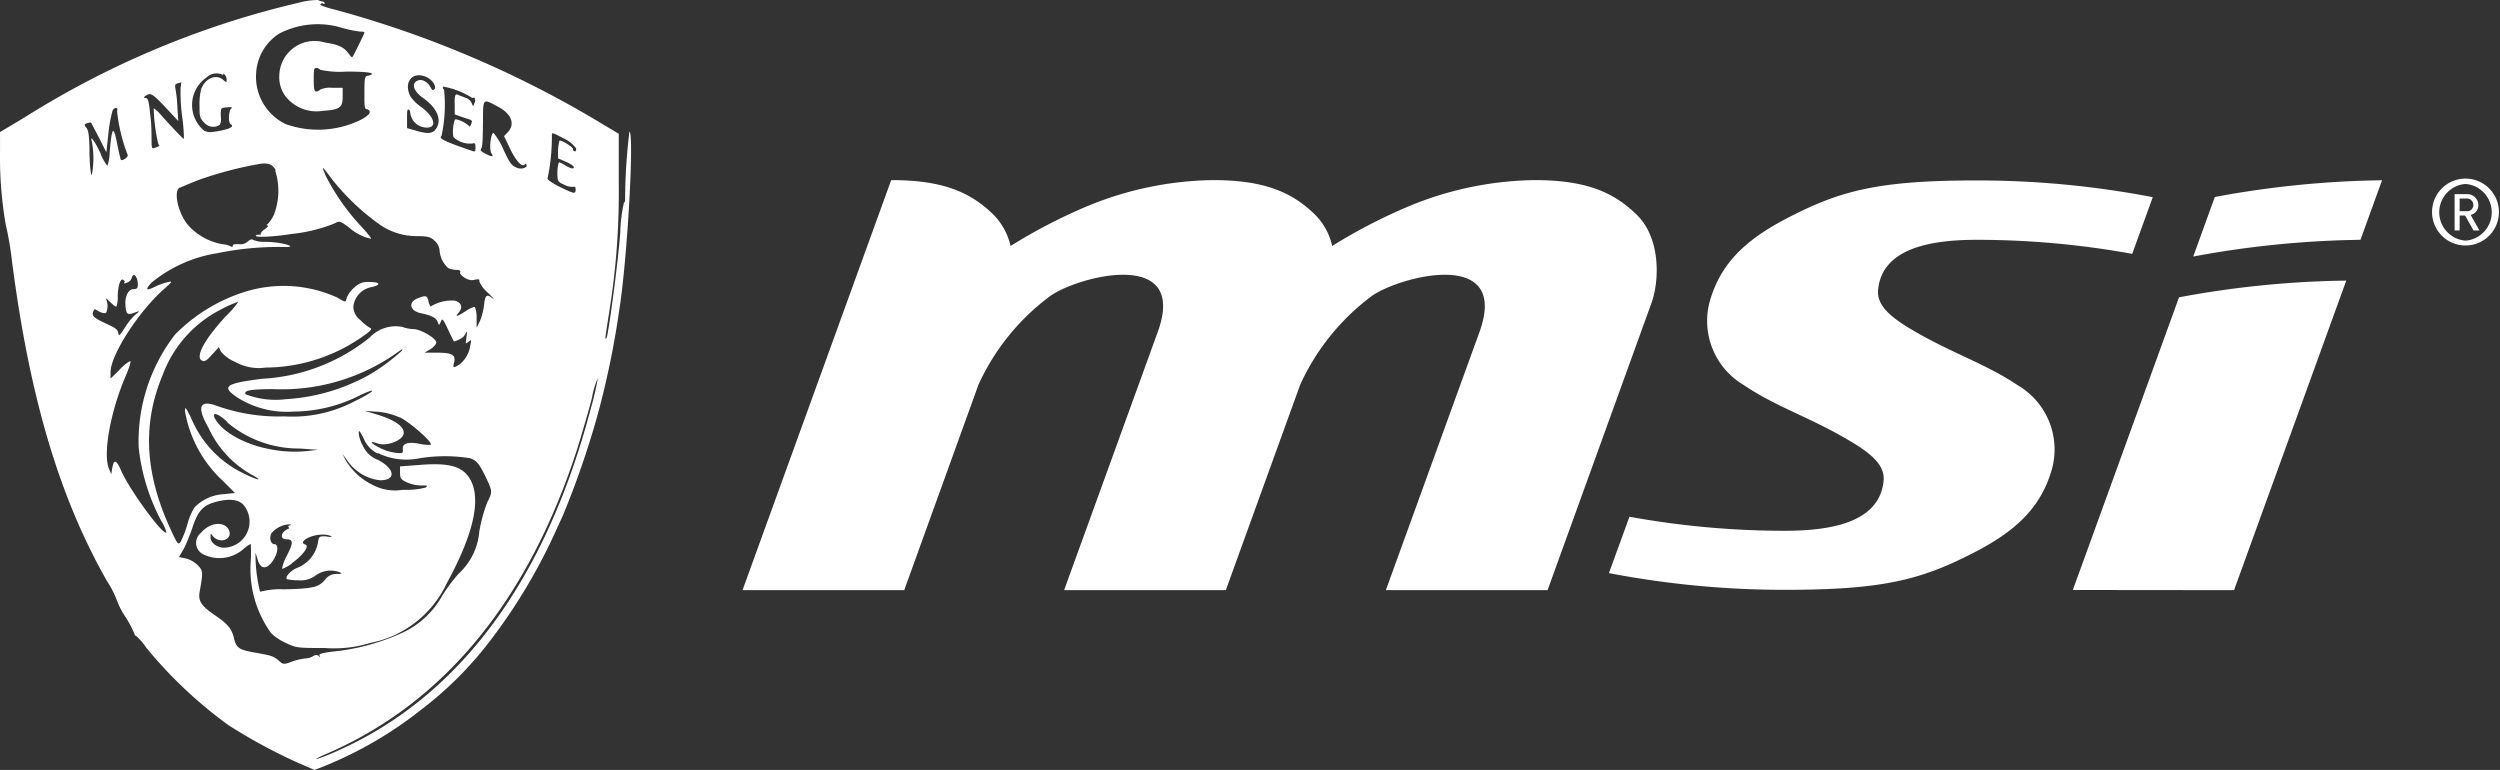
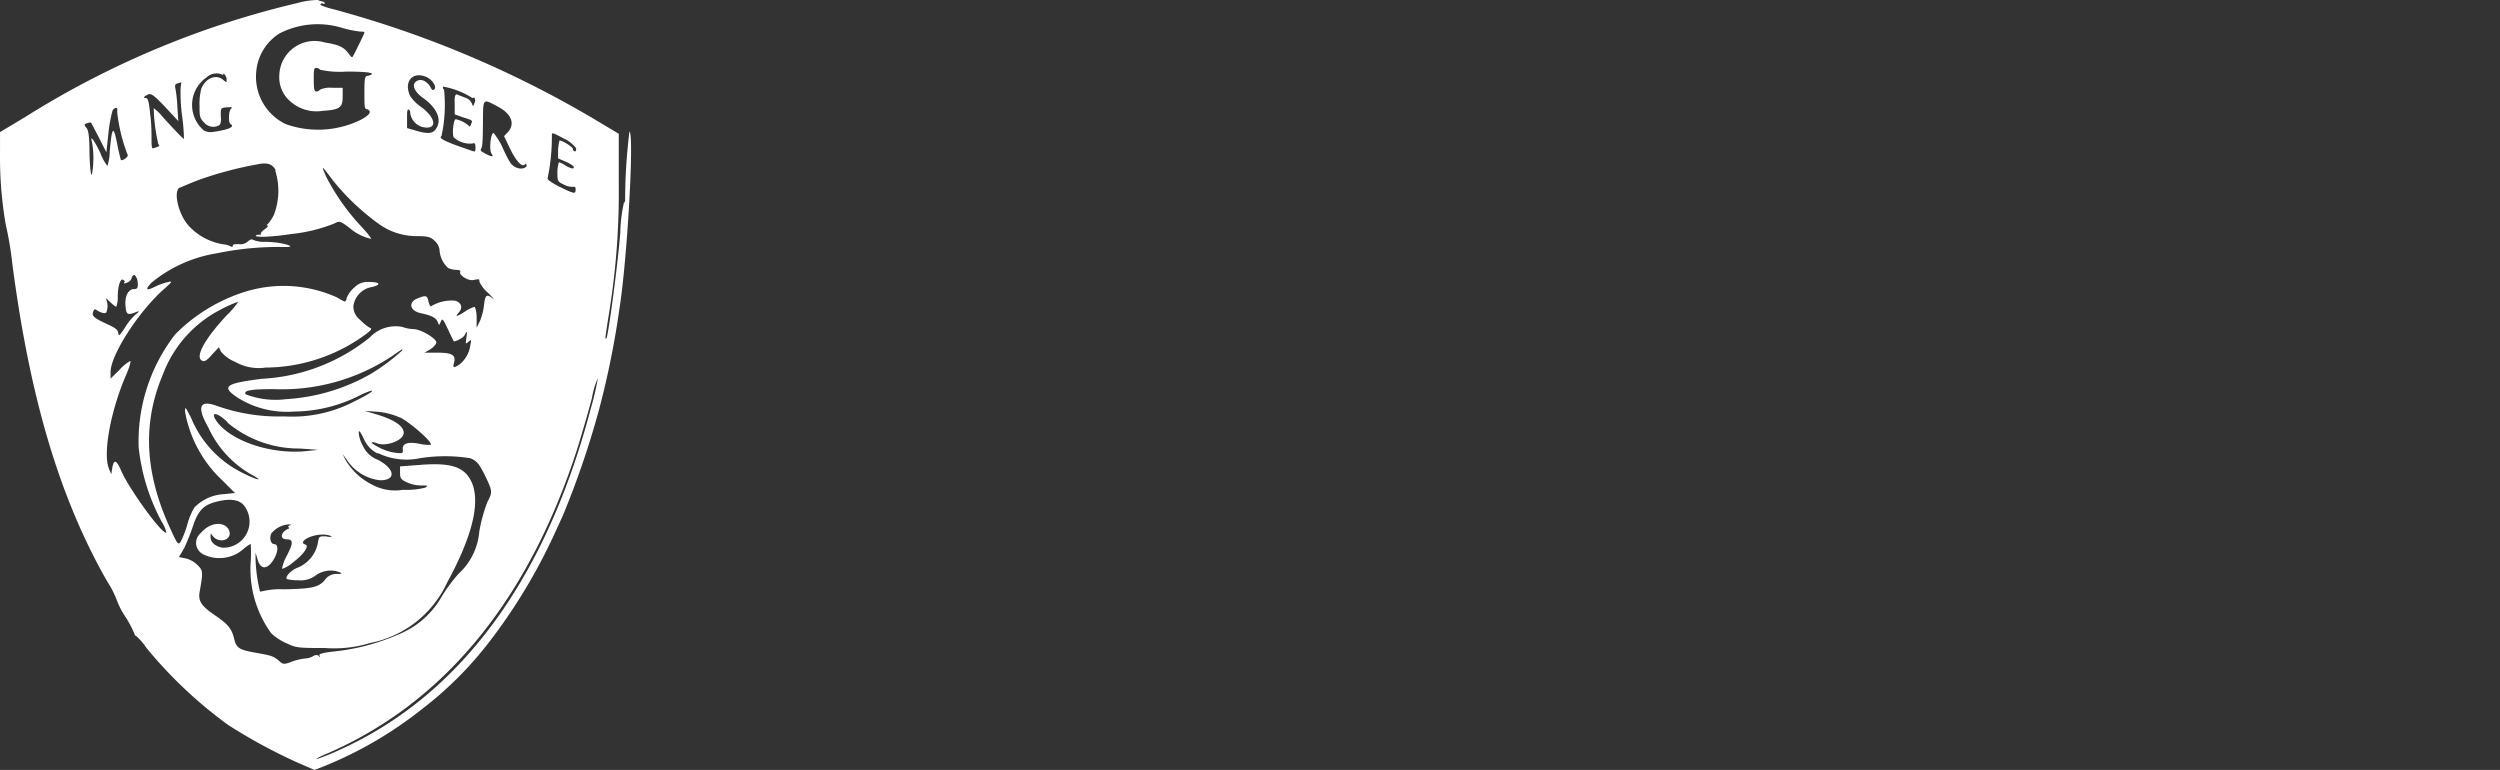
<svg xmlns="http://www.w3.org/2000/svg" t="1733411068235" class="icon" viewBox="0 0 3325 1024" version="1.1" p-id="7050" width="649.414" height="200">
  <rect x="0" y="0" width="3325" height="1024" fill="#333333" stroke="none" />
-   <path d="M3280.435 264.007h-9.119v16.904h9.119a8.229 8.229 0 0 0 9.119-8.229 8.674 8.674 0 0 0-9.119-8.674z m9.341 42.481l-11.121-19.795h-7.34v19.795h-6.672v-48.264h16.459a14.679 14.679 0 0 1 15.124 14.457 13.123 13.123 0 0 1-10.231 13.123l11.566 20.685z m-10.676-61.831a37.811 37.811 0 0 0 0 75.399 37.811 37.811 0 0 0 0-75.399z m0 81.849a44.483 44.483 0 1 1 44.483-44.483 44.483 44.483 0 0 1-44.483 44.483zM1843.187 784.904l124.553-343.409c41.369-114.544-111.208-72.73-145.015-46.485a304.042 304.042 0 0 0-93.414 116.546L1630.336 784.904h-215.076l124.553-343.409c41.592-114.544-111.208-72.73-144.792-46.485A304.264 304.264 0 0 0 1301.383 511.555l-98.752 273.348H987.555l197.727-545.362c68.504 0 105.425 15.791 136.563 46.485a86.964 86.964 0 0 1 22.242 41.147 714.176 714.176 0 0 1 99.864-52.045 450.836 450.836 0 0 1 168.813-35.586c68.504 0 105.647 15.791 136.785 46.485a84.74 84.74 0 0 1 22.242 41.147 714.398 714.398 0 0 1 100.087-52.045 449.724 449.724 0 0 1 168.813-35.586c68.504 0 105.425 15.791 136.563 46.485s30.248 86.297 19.128 117.213l-138.12 381.665z m324.059-97.64a1154.78 1154.78 0 0 0 207.069 18.683c72.507 0 125.22-16.236 130.78-65.39 2.891-23.576-19.35-40.48-59.83-62.721-46.485-25.8-85.63-38.478-125.887-65.613a98.975 98.975 0 0 1-44.483-114.544c16.014-52.49 52.935-82.961 109.206-111.208 66.725-33.807 118.103-46.485 244.657-46.485a1233.96 1233.96 0 0 1 234.426 22.242l-27.357 75.399a1154.78 1154.78 0 0 0-207.069-18.683c-72.507 0-125.22 16.236-130.78 65.39-2.891 23.576 19.35 40.48 59.83 62.721 46.485 25.578 85.63 38.478 125.887 65.39a98.975 98.975 0 0 1 44.483 114.544c-16.014 52.712-52.935 83.183-109.206 111.208-66.725 33.585-118.103 46.262-244.657 46.262a1233.96 1233.96 0 0 1-234.426-22.242l27.357-75.176z m778.454-425.258l-28.692 79.18a1294.902 1294.902 0 0 1 222.415-22.242l28.692-79.18a1290.009 1290.009 0 0 0-222.415 22.242m25.578 522.898l149.241-411.691a1286.228 1286.228 0 0 0-222.415 22.242l-141.234 389.227z" p-id="7051" fill="#ffffff" />
  <path d="M396.598 3.781A1193.48 1193.48 0 0 0 33.394 155.691L0.032 175.708v28.247a522.676 522.676 0 0 0 7.562 94.526 436.601 436.601 0 0 1 8.452 49.599c23.354 180.601 63.166 314.273 126.554 425.258A126.999 126.999 0 0 1 155.722 799.138a103.646 103.646 0 0 0 11.788 22.242 153.911 153.911 0 0 1 11.566 22.242 2.447 2.447 0 0 0 2.002 2.224 81.182 81.182 0 0 1 13.79 16.014 588.288 588.288 0 0 0 108.539 102.311 721.07 721.07 0 0 0 90.745 49.376l24.021 10.454 13.345-5.116a524.455 524.455 0 0 0 128.334-74.732 483.976 483.976 0 0 0 91.635-91.413A746.871 746.871 0 0 0 736.671 711.729l12.01-26.245a1170.127 1170.127 0 0 0 47.819-139.899 1149.887 1149.887 0 0 0 27.135-133.449c10.676-66.725 20.017-233.091 13.567-237.317a751.096 751.096 0 0 0-5.783 88.966c0 3.114 0 5.56-1.557 5.56a202.62 202.62 0 0 0-4.893 39.812c-2.669 37.811-16.014 138.342-18.46 140.789s-1.334-2.002 3.781-35.142A997.533 997.533 0 0 0 822.968 244.657V177.932l-35.364-21.129A1390.763 1390.763 0 0 0 444.862 12.678c-11.121-2.669-19.573-5.783-18.683-6.895a2.669 2.669 0 0 1 3.559-1.112 1.334 1.334 0 0 0 2.224 0 3.336 3.336 0 0 0-3.559-2.669A36.699 36.699 0 0 1 422.621 0a105.425 105.425 0 0 0-26.023 3.781z m59.385 33.585a141.901 141.901 0 0 0 23.354 4.671c2.891 0 5.338 0 5.338 1.334s-14.457 30.693-15.791 32.25-3.114-2.002-6.228-5.56c-6.005-7.785-12.678-10.676-30.693-13.567a46.93 46.93 0 0 0-60.497 44.483 41.814 41.814 0 0 0 15.124 34.252 52.268 52.268 0 0 0 42.481 12.233c22.242-1.557 26.69-4.003 26.69-18.683v-12.01h-14.235a31.583 31.583 0 0 0-15.791 2.447 7.117 7.117 0 0 1-5.116 2.447c-2.669 0-3.336-3.559-3.336-15.569s0-15.791 3.336-15.791a7.117 7.117 0 0 1 5.116 2.447 120.772 120.772 0 0 0 35.142 2.447c30.248 0 41.369 2.224 28.692 5.56-4.448 0-4.893 3.336-4.893 22.242s0 22.242 3.559 22.242c6.672 2.669 4.003 7.34-7.785 13.79a128.778 128.778 0 0 1-100.532 6.005 69.838 69.838 0 0 1-39.145-69.394A66.725 66.725 0 0 1 371.688 44.483a111.208 111.208 0 0 1 84.295-7.117z m-159.027 60.275a10.009 10.009 0 0 1 4.448 7.562c0 4.893 0 4.893-4.226 1.334-9.564-8.674-24.021-2.669-29.581 11.788a83.183 83.183 0 0 0-2.224 22.242c0 13.345 0 16.236 6.005 22.242a15.791 15.791 0 0 0 20.017 3.781c2.002-1.334 3.114-5.56 2.224-12.455 0-10.676 0-10.676 7.785-11.343s8.007 0 5.56 2.224-4.003 18.016 0 20.24 1.557 5.56-13.345 8.452-16.236 2.447-22.242 0a44.483 44.483 0 0 1 3.336-70.728 19.128 19.128 0 0 1 22.242-3.114z m272.236 6.005c6.45 3.336 11.566 12.01 8.674 14.902s-3.781 0-6.45-4.671c-5.783-7.34-12.678-9.564-18.238-5.338s-2.447 13.567 10.231 22.242c18.46 13.567 24.688 29.136 16.236 40.924-4.226 6.228-11.566 6.672-27.357 1.779l-10.898-3.114V157.915c0-7.562 0-12.233 1.557-12.233s2.669 2.002 2.669 4.448a22.242 22.242 0 0 0 22.242 19.573c14.012 0 9.786-14.902-8.007-27.579a54.492 54.492 0 0 1-14.457-14.679c-9.119-20.017 4.671-34.03 23.798-24.021z m-328.952 12.455a232.202 232.202 0 0 0 1.779 36.921A258.891 258.891 0 0 1 244.688 184.382c0 1.112-4.226-2.447-29.136-29.804a58.05 58.05 0 0 0-11.121-10.676 231.089 231.089 0 0 0 6.228 48.042c2.447 1.557 1.334 2.891-5.56 4.893-2.891 1.334-3.559 0-3.559-10.898 0-6.895 0-22.242-1.779-33.362-1.557-16.681-2.669-22.242-6.005-22.242s-2.891-1.557 1.779-4.003 6.672-2.447 23.798 15.569l17.793 19.128-1.334-20.907a170.148 170.148 0 0 0-2.891-24.466c0-2.447 0-4.003 3.114-4.671l5.116-1.557s-0.222 3.114-0.89 6.672z m390.561 13.567a6.895 6.895 0 0 1 0 7.785c-1.557 4.671-1.557 4.448-3.336 0a13.123 13.123 0 0 0-8.229-7.34c-3.559-1.557-8.452-3.114-10.676-4.226s-4.448 0-3.781 12.233v14.012l10.676 3.781c13.79 4.448 13.123 4.003 11.121 9.119s-2.447 3.114-3.336 2.002a38.7 38.7 0 0 0-17.126-8.452c-2.891 0-5.116 19.573-2.669 24.021a31.805 31.805 0 0 0 25.133 8.229c2.891-1.112 3.781 0 3.781 5.116s0 6.228-4.003 4.893l-22.242-7.785c-18.683-7.117-22.242-9.786-18.905-12.233a194.836 194.836 0 0 0 3.336-62.054c-1.334 0-2.002-2.447-1.112-3.559a104.758 104.758 0 0 1 38.7 15.124z m32.695 12.9c16.236 8.897 22.242 22.242 11.788 33.362l-4.893 5.116 8.229 17.126c7.34 15.347 15.347 24.243 18.905 20.907s2.002 0 2.891 1.334-5.338 5.783-13.123 2.669-9.786-7.785-17.571-23.798a88.966 88.966 0 0 0-13.123-22.242c-3.781-1.557-6.45 22.242-2.891 27.135s0 4.671-8.452 0-5.783-3.781-4.448-8.674 1.334-18.683 1.557-34.474c0.222-31.138-0.667-30.248 21.129-18.46zM155.722 147.906a227.308 227.308 0 0 0 13.345 56.271c2.002 3.114 0 4.893-2.669 6.895s-5.338 2.224-5.56 1.779-2.891-10.454-5.116-22.242c-4.893-24.466-6.895-22.242-9.786 10.898a63.166 63.166 0 0 1-3.114 19.128A62.276 62.276 0 0 1 133.481 203.51c-7.785-16.459-14.012-24.688-11.343-15.347a119.659 119.659 0 0 1 0 44.483c-1.334 0-2.669-10.009-3.114-28.692 0-22.242-1.334-30.693-4.003-33.807s-3.781-4.893 0.667-6.228 5.56-1.334 6.005 0 4.893 9.341 10.231 19.795l9.564 18.905 2.891-26.912a175.041 175.041 0 0 1 5.56-29.359c4.003-4.671 7.34-3.336 5.783 1.557z m610.53 49.376c0 2.002 0 4.003-1.557 4.003a2.891 2.891 0 0 1-2.669-3.114c0-2.891-16.681-12.9-18.016-10.898a68.504 68.504 0 0 0-1.779 12.01v11.343l10.231 4.448c5.783 2.447 10.676 5.783 10.676 7.117s0 4.003-10.231-1.557a41.369 41.369 0 0 0-9.564-4.893s-2.002 5.783-2.002 12.678c0 12.9 0 13.123 9.564 17.571a22.242 22.242 0 0 0 12.01 2.447c1.557 0 2.669 0 2.669 3.336 0 6.672-1.334 6.45-22.242-3.781-11.788-6.228-16.236-9.564-14.902-11.566A269.123 269.123 0 0 0 734.002 180.601c0-4.893 0-4.671 15.791 3.559a42.481 42.481 0 0 1 16.459 13.123z m-400.348 29.136a88.966 88.966 0 0 1-1.557 59.162 51.6 51.6 0 0 1-8.452 12.678c-1.334 0-1.557 1.779 0 1.779s0 2.224-4.226 5.116-5.56 6.005-4.893 7.562 0 1.779 0 0a6.895 6.895 0 0 0-5.783 0c-5.56 3.559 20.24 2.669 46.93-1.557a211.072 211.072 0 0 0 56.493-13.79c7.34-3.781 7.562-3.781 20.24 5.56a64.723 64.723 0 0 0 28.692 14.679c1.334 0-4.448-7.34-12.9-16.459a291.586 291.586 0 0 1-46.93-66.725c-6.672-15.569-6.228-15.124 9.119 5.338a311.381 311.381 0 0 0 60.275 57.383 85.852 85.852 0 0 0 51.823 16.904c14.457 0 18.238 1.334 23.354 6.228a19.795 19.795 0 0 1 6.45 11.566 35.142 35.142 0 0 0 11.566 24.688 30.026 30.026 0 0 0 11.121 2.447c4.226 0 5.783 1.112 4.671 3.559s9.786 11.788 18.46 9.786 7.117 0 7.117 2.002a42.036 42.036 0 0 0 11.566 15.124c6.228 6.228 9.119 9.564 6.228 7.562-7.562-6.228-9.786-5.116-11.343 7.117a81.182 81.182 0 0 1-5.338 22.242l-4.671 9.564v-14.012c0-7.562-1.779-13.79-3.114-13.79a46.485 46.485 0 0 0-12.01 6.005c-11.343 7.34-14.235 7.785-8.674 1.557s4.003-13.123-4.893-15.791a52.935 52.935 0 0 0-32.473 7.785s-2.002-2.669-2.891-6.672c-1.557-8.229-3.336-8.674-14.902-4.003s-10.898 16.236 4.893 19.573 20.24 6.672 22.242 11.566 1.779 5.116 4.003 0 2.669-4.893 9.564 9.564c4.003 8.674 7.785 16.236 8.007 16.459s11.343-3.114 14.457-8.674 3.559-6.45 2.224 3.114-1.557 9.341 2.669 6.005 4.003-2.891 2.447 4.893a39.145 39.145 0 0 1-14.235 25.133c-8.229 5.338-9.119 4.671-7.34-2.224 2.669-10.231-2.447-13.345-22.242-13.345h-17.126l8.007-4.671c4.226-2.669 7.785-6.895 7.785-8.897 0-5.56-20.907-17.793-30.471-17.793a47.597 47.597 0 0 1-14.679-2.891 47.152 47.152 0 0 0-43.371 14.012 249.105 249.105 0 0 1-143.235 54.937c-49.376 6.228-54.714 10.231-32.473 25.133a122.996 122.996 0 0 0 74.954 18.46 196.615 196.615 0 0 0 88.966-22.242c24.021-11.121 17.571-4.003-7.34 8.007a177.932 177.932 0 0 1-94.526 20.685 244.657 244.657 0 0 1-90.301-14.235c-22.242-8.007-26.467 1.334-10.898 28.692A137.675 137.675 0 0 0 333.655 630.77c18.238 9.786 9.786 8.674-10.898-1.779A141.456 141.456 0 0 1 254.252 556.038c-7.34-14.679-8.229-15.791-8.229-9.119a163.92 163.92 0 0 0 50.266 92.525l16.236 16.236-14.679 1.557a58.94 58.94 0 0 0-39.368 17.793 91.19 91.19 0 0 0-9.564 23.354 125.887 125.887 0 0 1-8.674 22.242c-3.114 4.448-4.226 3.336-13.345-16.681-34.474-74.509-37.811-140.789-10.231-205.957a159.694 159.694 0 0 1 76.066-85.852 170.593 170.593 0 0 1 24.243-10.898 111.208 111.208 0 0 1-15.791 18.46c-29.581 31.805-42.704 56.271-31.805 60.275 2.891 1.334 6.672-1.334 12.678-8.452l9.119-9.786 2.447 5.56a47.819 47.819 0 0 0 19.128 14.012 63.833 63.833 0 0 0 40.48 7.562A226.864 226.864 0 0 0 489.345 442.384c4.893-4.003 5.338-5.56 2.447-6.45a60.497 60.497 0 0 1-12.678-10.454 22.242 22.242 0 0 1-9.119-18.016 29.581 29.581 0 0 1 25.133-25.8c12.678-3.336 10.231-6.672-5.116-6.672a24.021 24.021 0 0 0-18.683 7.34 36.254 36.254 0 0 0-10.009 13.345c-1.779 6.895-1.112 6.895-12.9 0a172.372 172.372 0 0 0-118.992-8.674 224.862 224.862 0 0 0-96.528 57.828 232.424 232.424 0 0 0-48.487 149.908 266.898 266.898 0 0 0 30.693 99.197 46.93 46.93 0 0 1 6.228 14.235c-4.448 4.448-49.154-56.938-60.052-81.849-6.45-15.124-9.786-16.014-12.01-3.781l-1.334 8.229-2.891-7.117c-8.452-19.35 1.779-76.288 22.242-123.885 4.671-10.676 7.34-19.573 5.783-19.573a54.492 54.492 0 0 0-14.235 11.788l-11.788 11.566v-8.674c0-22.242 36.476-79.625 70.728-110.096 11.788-10.454 12.01-11.121 5.338-9.564a80.514 80.514 0 0 0-16.681 6.005c-12.233 6.005-13.79 4.448-5.116-5.116A182.158 182.158 0 0 1 289.171 336.737a400.348 400.348 0 0 1 87.632-8.229c6.895 0 10.009 0 8.897-1.334s-13.123-5.116-32.695-5.56a37.366 37.366 0 0 1-17.126-2.891c0-1.112-3.559 0-6.005 2.224a14.902 14.902 0 0 1-12.455 3.781c-4.671 0-7.785 0-7.785 2.002s-1.112 1.779-2.447 1.112a32.473 32.473 0 0 0-6.672-2.447 78.957 78.957 0 0 1-50.933-26.69c-12.455-15.124-18.905-43.149-11.121-48.931 1.112 0 13.345-5.783 26.467-10.676a492.427 492.427 0 0 1 78.29-20.685c12.9-2.669 19.128 0 23.576 8.007zM181.745 369.209a29.581 29.581 0 0 1 1.557 9.564c0 4.448-1.112 5.783-6.005 5.783s-11.343 6.895-10.454 21.129 3.336 13.567 15.347 8.897c3.559-1.334 3.114 0-1.557 3.336a80.737 80.737 0 0 0-14.457 17.793c-7.34 11.121-8.229 12.01-8.897 7.117s-4.671-7.117-16.236-12.455c-15.791-7.34-19.35-10.231-17.126-15.791s2.669-2.669 8.452 0 8.007 2.002 8.897 1.112a22.242 22.242 0 0 0 0-17.348c0-2.669 0-1.334 4.893 3.114s7.785 7.117 8.674 6.228a36.254 36.254 0 0 0 1.779-13.345c0-13.123 3.559-24.688 7.117-22.242s2.002 2.447 1.334 3.781 1.112 1.334 3.781 0a9.341 9.341 0 0 0 6.228-6.005c1.557-5.338 4.671-5.56 6.45 0zM533.828 467.072a258.669 258.669 0 0 1-42.259 31.138 258.447 258.447 0 0 1-111.208 32.695 111.208 111.208 0 0 1-53.602-6.45c-3.114-5.116 6.005-6.895 37.588-6.895a264.897 264.897 0 0 0 157.915-44.483c13.345-9.341 14.235-10.009 12.01-6.228z m252.219 75.176c-60.052 228.643-174.151 383.444-335.847 455.729a248.66 248.66 0 0 1-28.914 11.566c-1.557 0 2.891-2.669 10.231-5.783 156.803-66.725 270.235-202.843 336.07-406.353 6.895-22.242 15.791-52.712 19.795-68.504a103.201 103.201 0 0 1 7.785-26.023 355.864 355.864 0 0 1-9.119 39.368z m-253.998 12.9c12.455 6.005 44.483 33.585 40.702 36.476a55.381 55.381 0 0 1-14.679-1.334c-16.236-3.336-23.576 0-22.242 7.562 0 4.893 0 5.338-8.897 4.448a64.278 64.278 0 0 1-22.242-6.895c-12.455-6.228-14.012-9.786-2.447-5.56s34.697-4.003 34.697-14.235-16.459-18.905-39.145-25.355l-12.678-3.781 16.014 1.112a88.966 88.966 0 0 1 30.248 7.562z m-229.755 6.672a147.684 147.684 0 0 0 96.528 34.697l24.243 1.779-14.457 1.557c-44.483 4.893-96.528-11.121-118.103-36.476-12.678-15.791-3.781-17.126 12.01-2.002z m200.174 40.702a87.187 87.187 0 0 0 56.049 6.895 211.739 211.739 0 0 1 66.725 0c8.897 3.336 12.233 7.34 21.129 25.8s8.452 19.795 1.779 32.695a205.734 205.734 0 0 0-10.676 38.923 85.63 85.63 0 0 1-27.579 56.271 208.848 208.848 0 0 0-22.242 30.026 116.101 116.101 0 0 1-56.716 50.266 289.14 289.14 0 0 1-79.625 22.242c-22.242 2.447-28.024 3.781-26.245 6.45s0 2.002-1.334 0a6.228 6.228 0 0 0-6.228 0 22.242 22.242 0 0 1-10.231 3.559 75.399 75.399 0 0 0-22.242 5.56c-7.34 2.447-9.119 2.224-13.345-1.779-7.785-6.672-9.564-7.34-30.693-11.121s-26.467-5.338-29.581-18.683-8.007-19.35-25.578-31.361-22.242-18.46-20.462-30.248c4.893-27.579 4.893-29.136-2.891-36.699a33.807 33.807 0 0 0-15.791-8.674l-8.674-1.779 6.672-11.343a266.898 266.898 0 0 0 11.121-27.357c7.117-22.242 14.012-29.804 29.804-34.252s29.804-4.893 37.811 3.114a34.697 34.697 0 0 1-27.802 57.383c-9.786-2.002-15.569-7.34-15.569-14.012s0-4.893 4.226 0c10.231 9.341 25.355 2.002 20.24-9.341s-24.243-11.788-37.366 3.781a16.904 16.904 0 0 0 2.891 28.247 48.264 48.264 0 0 0 54.714-7.785 69.171 69.171 0 0 1 8.674-6.005 174.818 174.818 0 0 1 0 23.798 145.237 145.237 0 0 0 27.135 94.971 69.171 69.171 0 0 0 20.24 13.345c12.9 6.228 15.347 6.45 51.156 6.45a164.365 164.365 0 0 0 60.275-6.672 143.013 143.013 0 0 0 102.311-80.07c33.807-62.054 44.483-106.537 32.917-133.449-9.341-20.685-27.135-26.69-68.949-23.354l-26.467 2.002v8.452c0 7.117 1.112 8.897 8.452 12.455a47.374 47.374 0 0 0 19.128 4.448c9.564 0 10.231 0 6.005 2.891a104.313 104.313 0 0 1-30.026 2.891 63.166 63.166 0 0 1-39.812-6.45 85.185 85.185 0 0 1-36.031-32.917l-4.226-8.229 5.56 7.34a60.719 60.719 0 0 0 44.483 27.579c22.242 0 19.35-15.791-3.336-27.357a35.586 35.586 0 0 1-19.573-18.46 42.481 42.481 0 0 1-5.56-16.904c0-4.671 1.334-3.336 6.672 7.34a38.478 38.478 0 0 0 18.46 19.795z m-117.88 100.309c-11.343 4.226-13.345 14.457-3.336 14.457s8.007 6.672 0 22.242a57.828 57.828 0 0 0-6.228 17.126 42.259 42.259 0 0 0 14.679-8.674c14.235-10.676 22.242-22.242 16.236-23.798-10.009-3.114 7.117-13.123 22.242-13.123a28.024 28.024 0 0 1 12.9 2.224c1.334 0-2.224 1.779-7.562 0-9.119 0-9.341 0-10.676 8.452a44.483 44.483 0 0 1-27.802 33.585c-8.229 3.336-16.236 12.01-13.567 14.902a64.056 64.056 0 0 0 15.347 1.557 33.14 33.14 0 0 0 23.354-6.672 33.807 33.807 0 0 1 31.583-4.003c3.781 1.779 3.114 2.224-4.003 2.224a18.683 18.683 0 0 0-16.014 8.452c-8.229 9.341-17.126 11.343-54.714 12.01a96.751 96.751 0 0 0-27.357 2.447c-1.557 0-3.559 1.334-4.003 0a206.179 206.179 0 0 1-5.783-42.926v-8.452l2.891 9.786c3.781 12.678 12.01 13.123 20.017 1.334s7.34-22.242 2.224-22.242-7.117-8.452-4.003-14.457a32.917 32.917 0 0 1 22.242-11.788c4.893 0 4.893 0 0 2.224z" fill="#ffffff" p-id="7052" />
</svg>